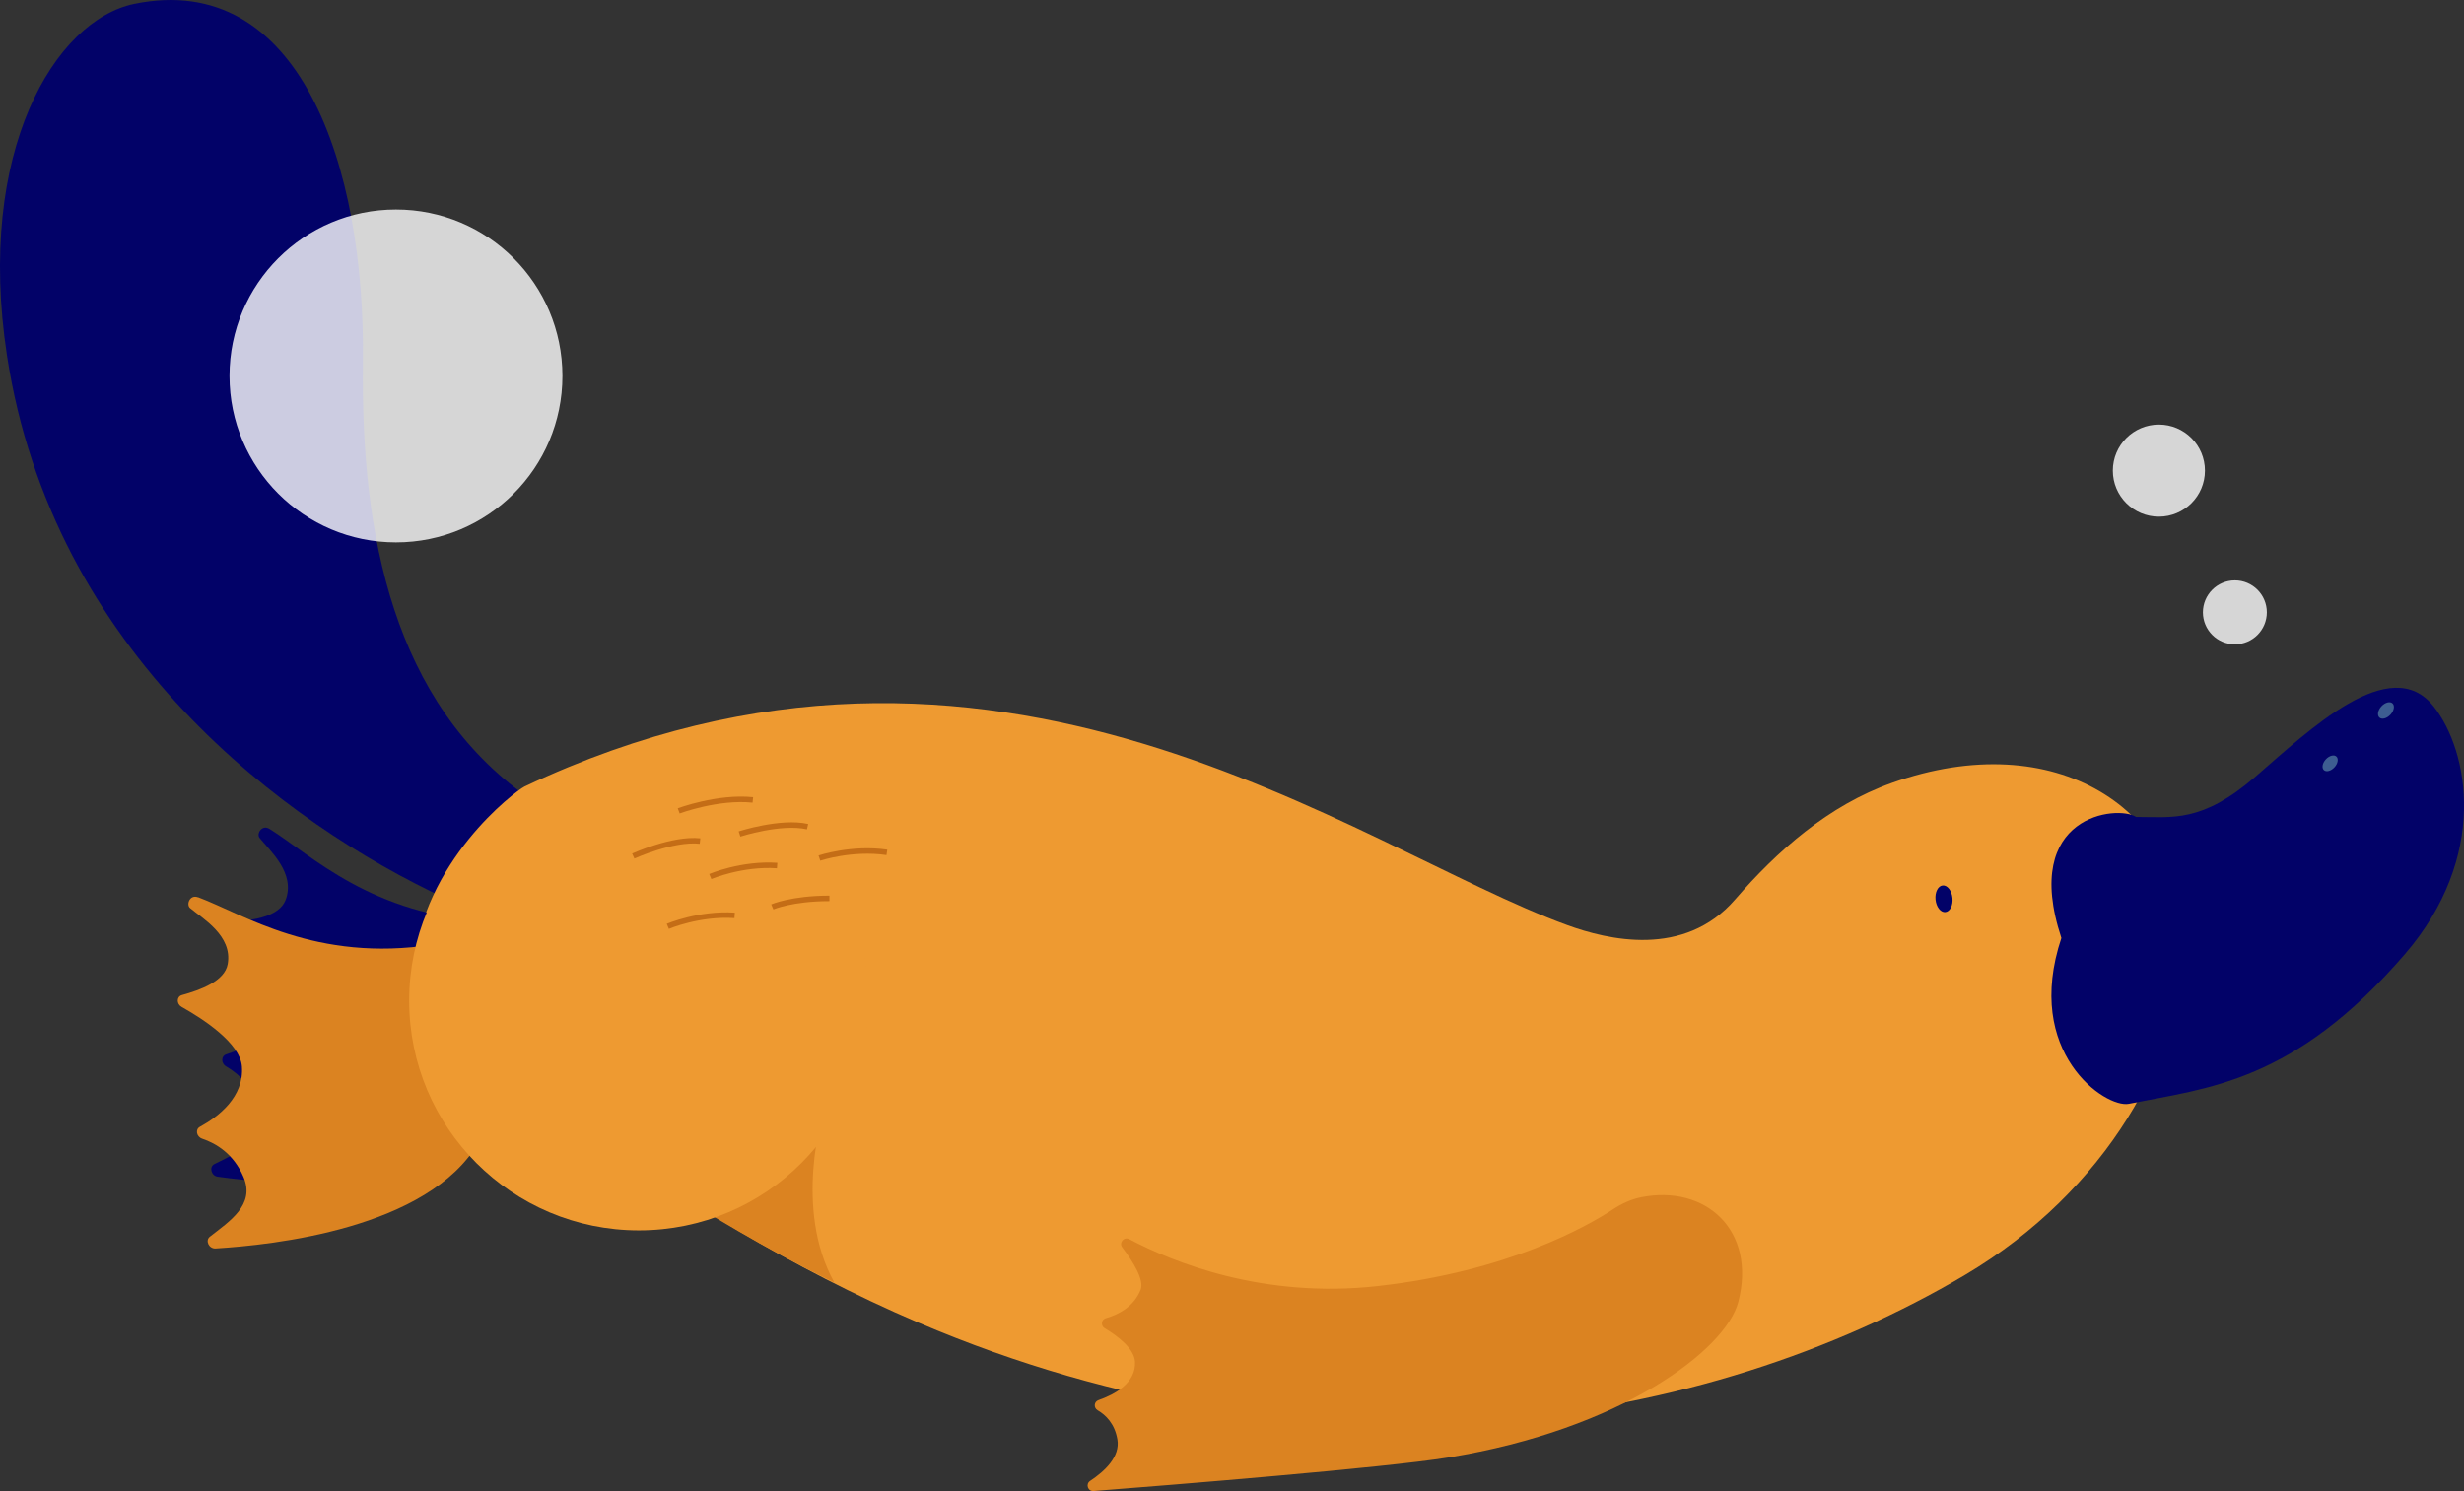
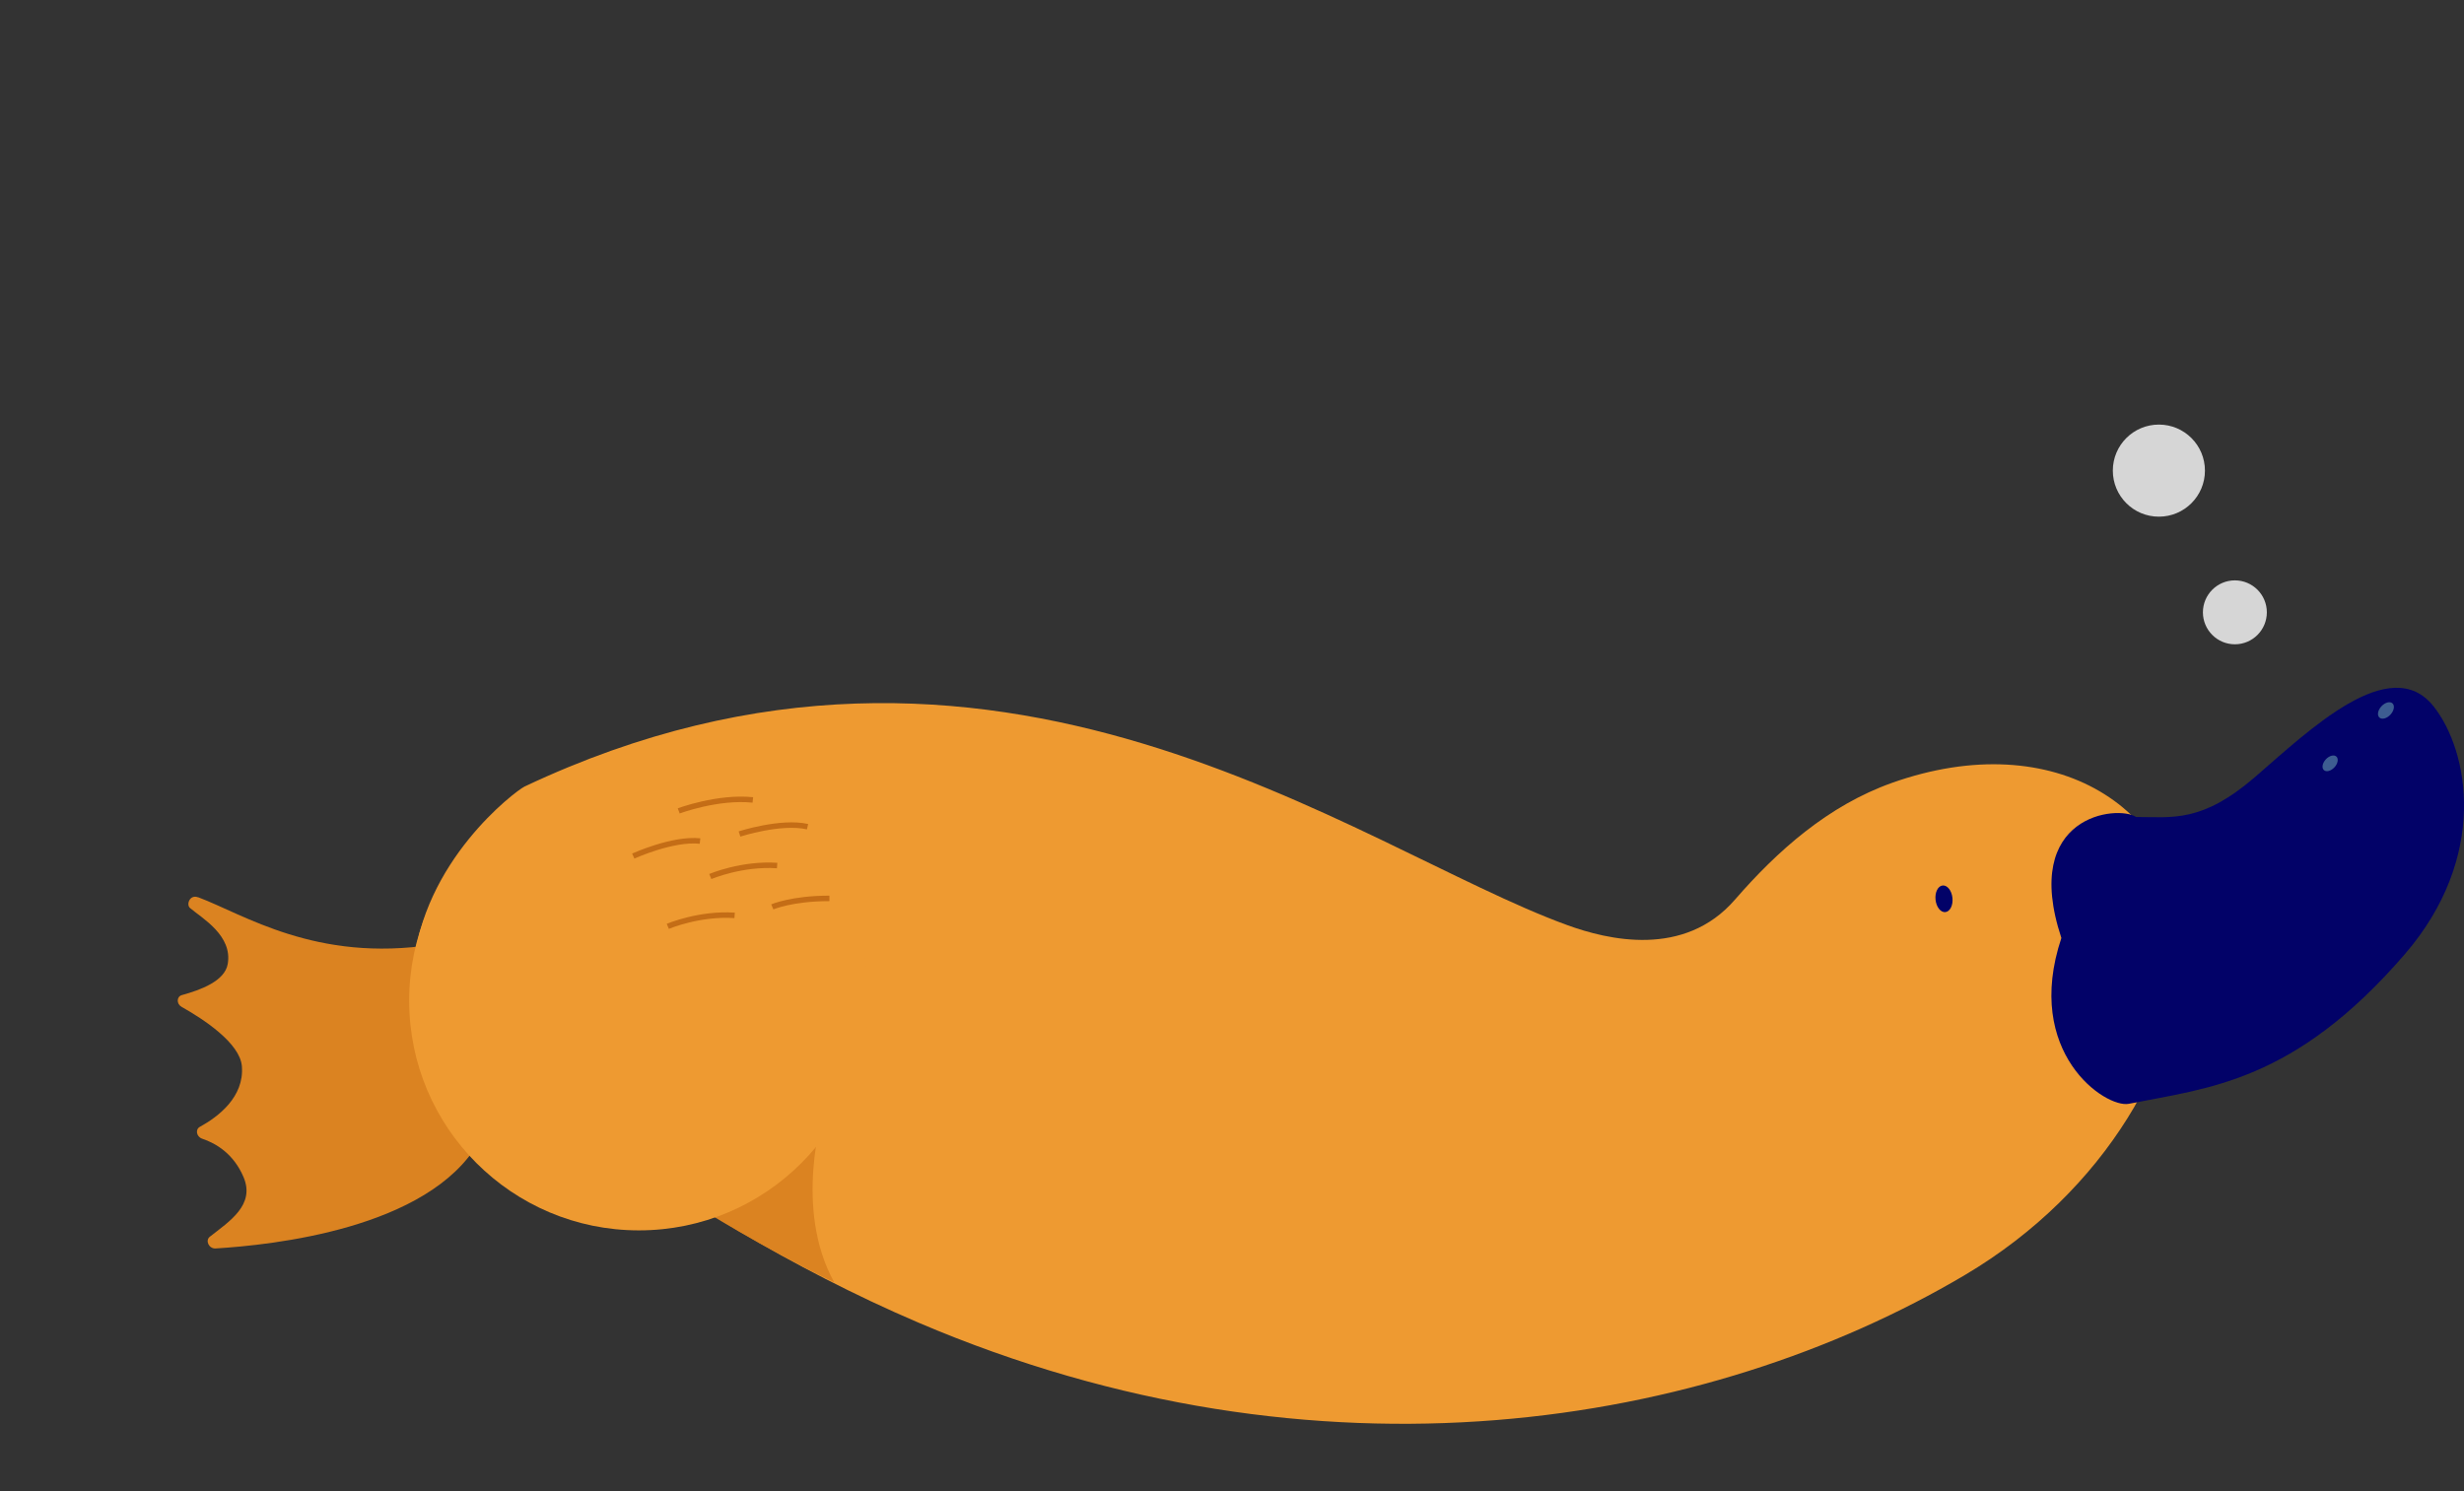
<svg xmlns="http://www.w3.org/2000/svg" id="Layer_1" viewBox="0 0 449.41 271.99">
  <rect x="0" y="0" width="449.41" height="271.99" fill="#333333" stroke="none" />
  <defs>
    <style>.cls-1{fill:#020268;}.cls-2{fill:#ee9a31;}.cls-3{fill:#db8321;}.cls-4{fill:#3d5d91;}.cls-5{fill:rgba(255,255,255,.8);}.cls-6{fill:none;stroke:#c46d16;stroke-miterlimit:10;}</style>
  </defs>
  <circle class="cls-5" cx="393.76" cy="85.85" r="8.4" />
  <circle class="cls-5" cx="407.62" cy="111.7" r="5.83" />
-   <path class="cls-1" d="m81.25,163.88C52.18,150.33,9.55,119.07,1.27,64.84-4.43,27.5,10.06,3.68,24.48.71c30.06-6.19,42.18,29.28,41.72,65.42-.41,31.75,5.63,62,30.1,79.35,0,0-8.02.21-15.05,18.4Z" />
  <ellipse class="cls-1" cx="363.58" cy="177.66" rx="1.21" ry="2.71" transform="translate(-41.01 169.58) rotate(-24.9)" />
  <path class="cls-2" d="m345.04,142.82c29.93-10.64,53.37,4.9,53.21,29.26-.14,19.89-13.88,45.12-39.9,60.52-46.94,27.77-117.72,39.9-190.88,8.65-46.27-19.77-83.83-52.4-92.11-64.51,1.66-19.62,18.56-32.37,20.29-33.25,85.8-40.57,151.44,11.17,190.21,25.27,7.32,2.66,21.3,6.06,30.59-4.66,7.71-8.89,16.99-17.15,28.6-21.28Z" />
  <ellipse class="cls-1" cx="354.57" cy="163.95" rx="1.55" ry="2.44" transform="translate(-14.78 36.74) rotate(-5.81)" />
  <path class="cls-1" d="m375.97,171.09c-7.43-22.5,10.31-24.28,13.63-22.06,6.65,0,11.97,1.11,21.73-7.32,9.75-8.42,24.63-22.85,32.54-12.85,6.48,8.19,10.03,27.48-5.27,45.22-20.18,23.39-35.91,24.39-50.32,27.27-4.24.85-19.29-9.31-12.3-30.26Z" />
  <ellipse class="cls-4" cx="425.01" cy="139.27" rx="1.68" ry="1.07" transform="translate(33.85 356.12) rotate(-47.15)" />
  <ellipse class="cls-4" cx="435.19" cy="129.62" rx="1.76" ry="1.12" transform="translate(44.18 360.5) rotate(-47.15)" />
-   <path class="cls-3" d="m299.29,218.41c-1.81.37-3.51,1.15-5.06,2.17-4.79,3.15-19.23,11.36-42.96,14.02-20.91,2.35-37.41-4.39-45.31-8.56-.95-.5-1.92.63-1.27,1.5,2.06,2.72,4.04,5.99,3.35,7.73-1.26,3.16-4.16,4.57-6.34,5.19-.84.24-.98,1.37-.23,1.82,2.3,1.38,5.4,3.68,5.54,6.1.23,3.91-3.74,6.01-6.66,7.03-.83.29-.91,1.39-.16,1.84,1.5.87,3.12,2.46,3.61,5.31.55,3.16-2.32,5.83-4.97,7.58-.87.57-.42,1.93.62,1.85,13.69-1.07,53.04-4.22,64.78-6.13,31.45-5.12,50.56-19.62,52.82-28.38,3.36-13-5.93-21.46-17.77-19.07Z" />
-   <path class="cls-1" d="m49.15,151.2c7.54,4.68,18.73,15.96,40.36,16.9-.19,8.09,1.99,25.61,1.07,36.96-12.13,13.73-40.7,10.99-50.87,9.59-1.19-.16-1.62-1.79-.61-2.3,4.01-2.03,9.3-4.04,8.16-9.48-.94-4.51-3.71-7-6.01-8.33-.96-.55-.95-1.91.02-2.21,3.67-1.15,9-3.76,9.67-9.3.52-4.24-5.19-9.84-8.65-12.81-.84-.72-.54-2.02.48-2.1,3.52-.25,8.14-.96,9.3-3.9,1.93-4.92-2.91-9.1-4.73-11.38-.61-.76.45-2.48,1.8-1.64Z" />
  <path class="cls-2" d="m84.66,209.66s7.32,7.98,21.43,12.01c40.24,11.48,68.91-33.95,34.91-58.36l-15.11-10.85-47.22,23.28,5.99,33.92Z" />
  <path class="cls-3" d="m36.11,163.66c8.31,3.1,21.5,11.97,42.9,8.65,1.4,7.97,6.98,24.72,8.31,36.03-9.2,15.85-37.75,18.77-48,19.4-1.2.07-1.94-1.43-1.05-2.14,3.53-2.78,8.33-5.79,6.14-10.9-1.81-4.24-5.01-6.13-7.53-6.98-1.05-.35-1.31-1.69-.42-2.17,3.37-1.85,8.09-5.45,7.66-11.02-.33-4.26-7.03-8.63-11-10.86-.96-.54-.93-1.88.06-2.15,3.4-.94,7.8-2.54,8.35-5.65.93-5.2-4.64-8.35-6.87-10.23-.74-.63-.04-2.52,1.44-1.96Z" />
  <path class="cls-3" d="m150.17,202.9s-5.54,17.51,2,31.04c-13.3-6.43-24.83-13.75-24.83-13.75,0,0,17.29-8.42,22.83-17.29Z" />
  <circle class="cls-2" cx="116.53" cy="182.54" r="41.9" />
  <path class="cls-6" d="m134.88,152.13s7.54-2.44,12.41-1.33" />
  <path class="cls-6" d="m115.5,156.16s7.21-3.28,12.18-2.74" />
  <path class="cls-6" d="m123.79,147.92s7.09-2.66,13.52-2" />
  <path class="cls-6" d="m129.55,159.89s5.76-2.44,12.19-2" />
  <path class="cls-6" d="m121.8,168.98s5.76-2.44,12.19-2" />
-   <path class="cls-6" d="m149.45,156.53s5.94-1.98,12.31-1.04" />
  <path class="cls-6" d="m140.86,165.43s3.55-1.55,10.42-1.55" />
-   <circle class="cls-5" cx="72.22" cy="68.58" r="30.36" />
</svg>